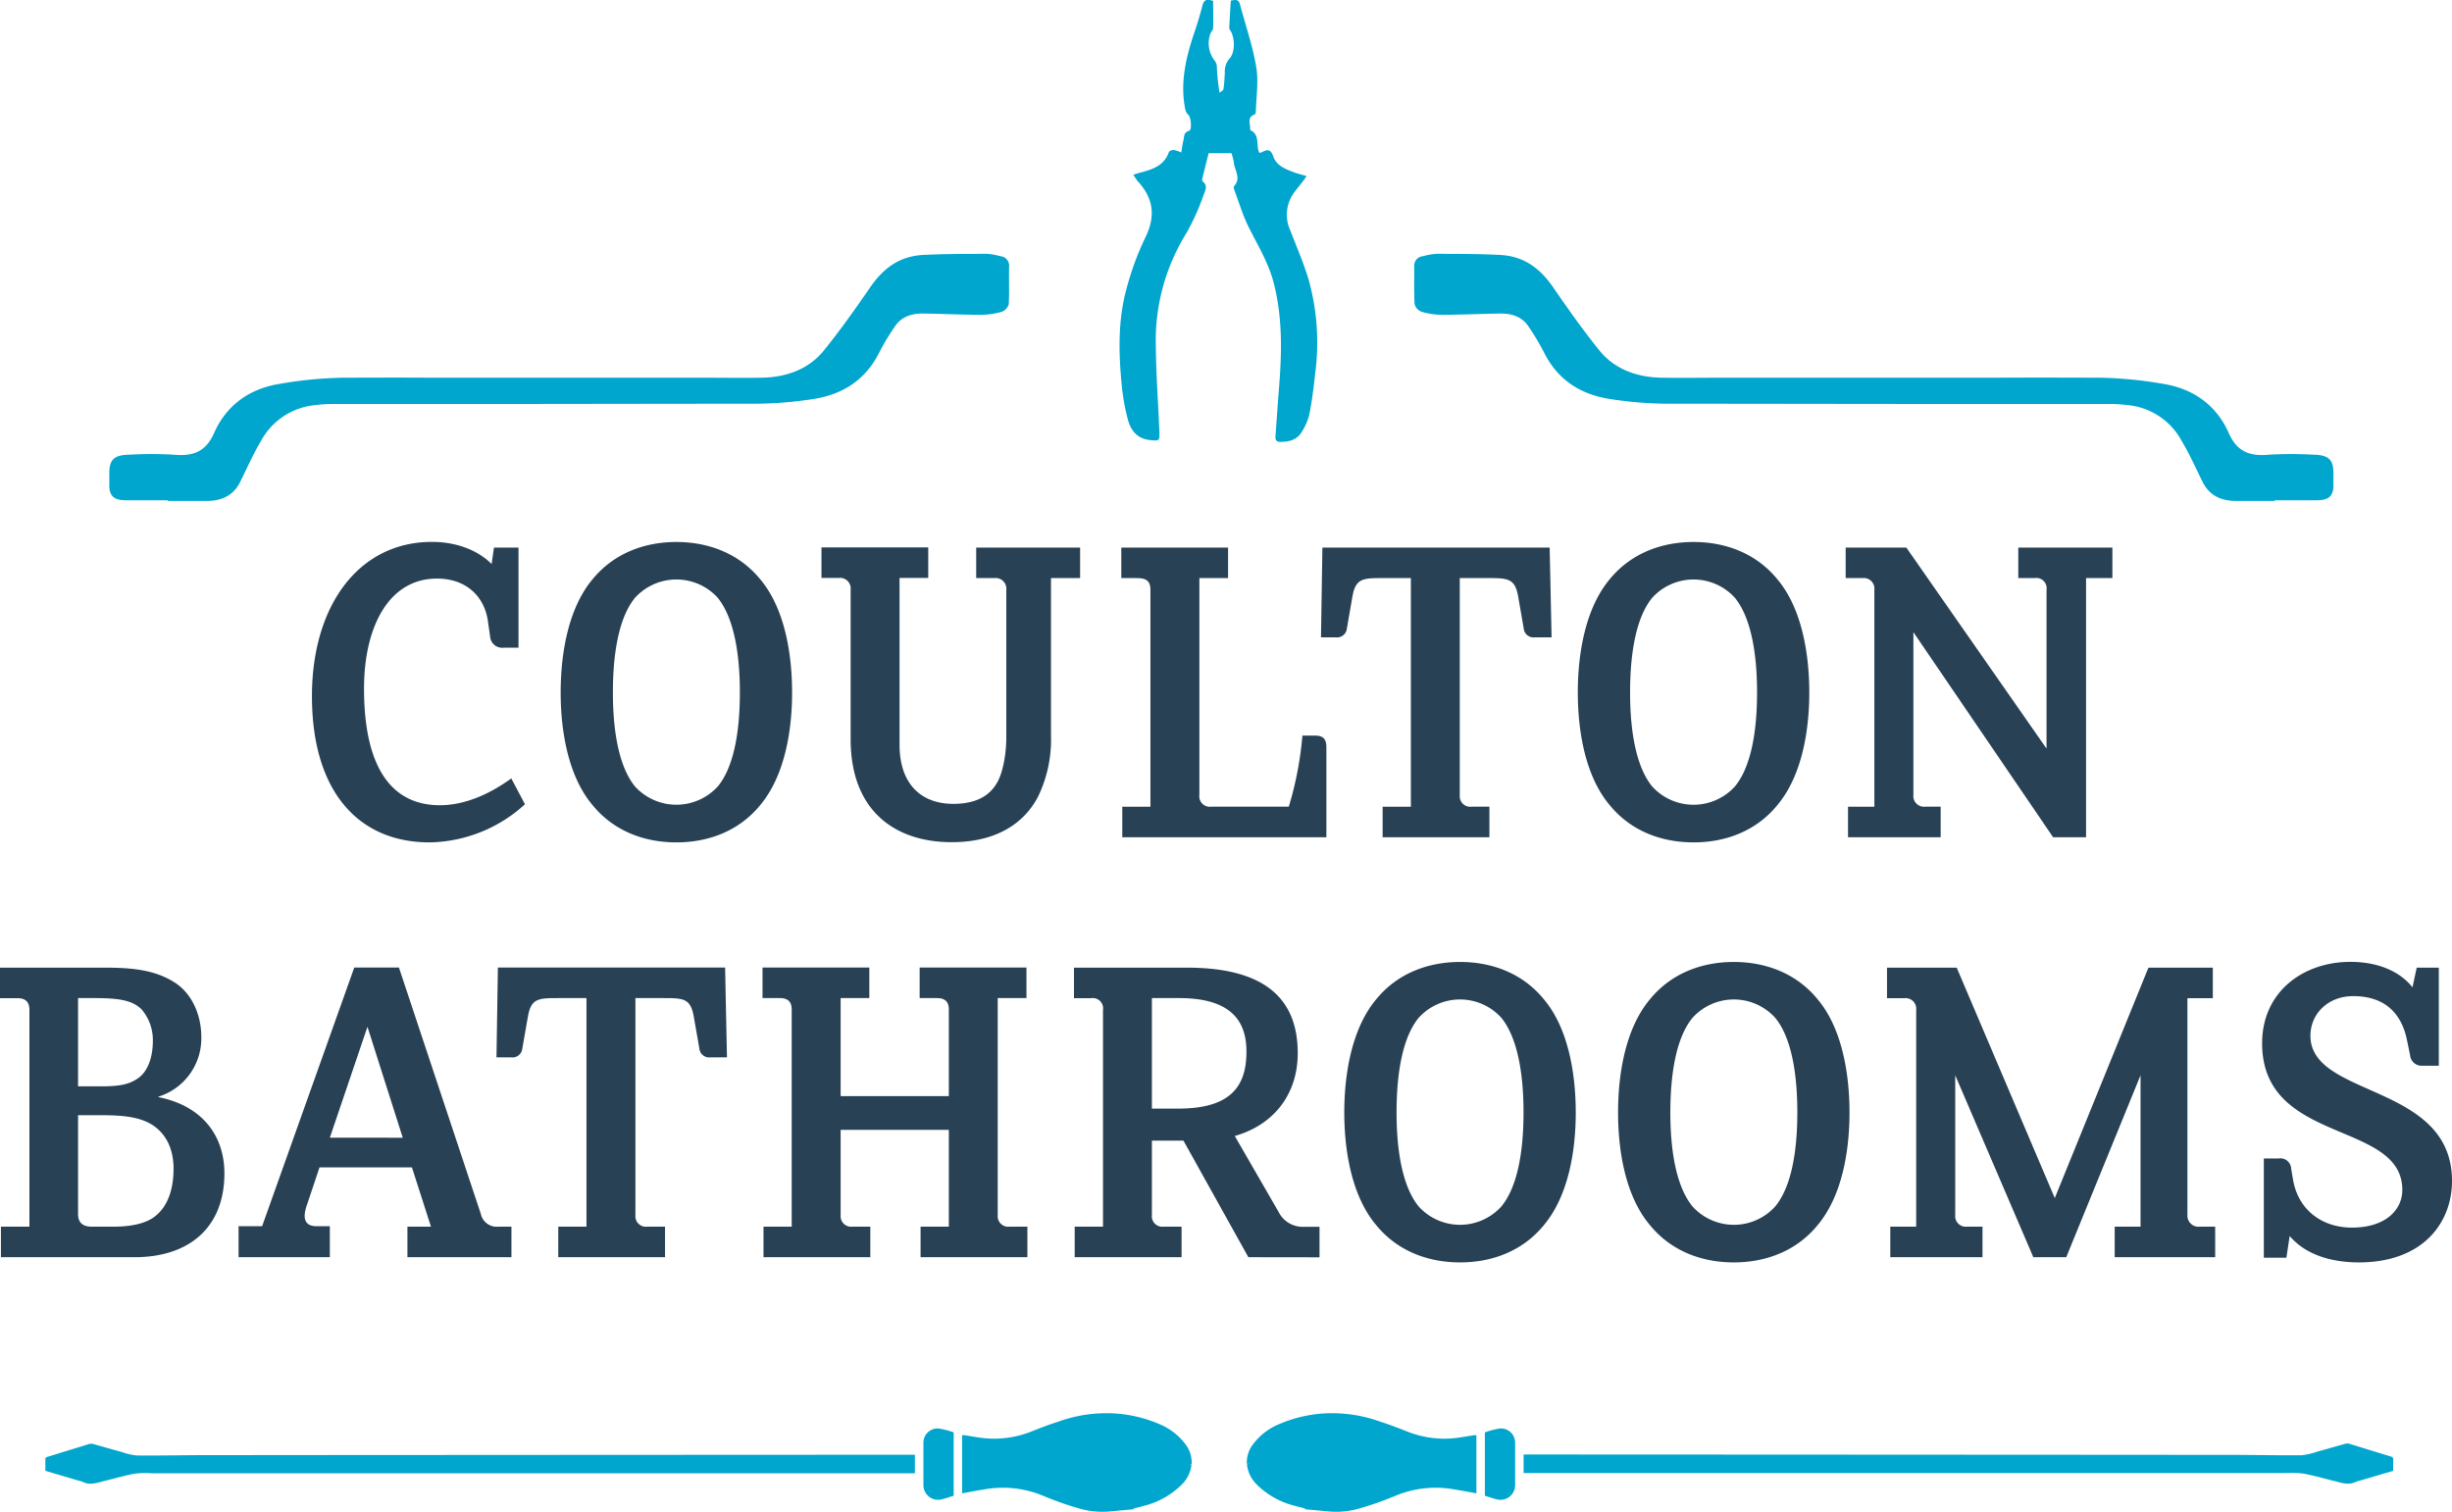
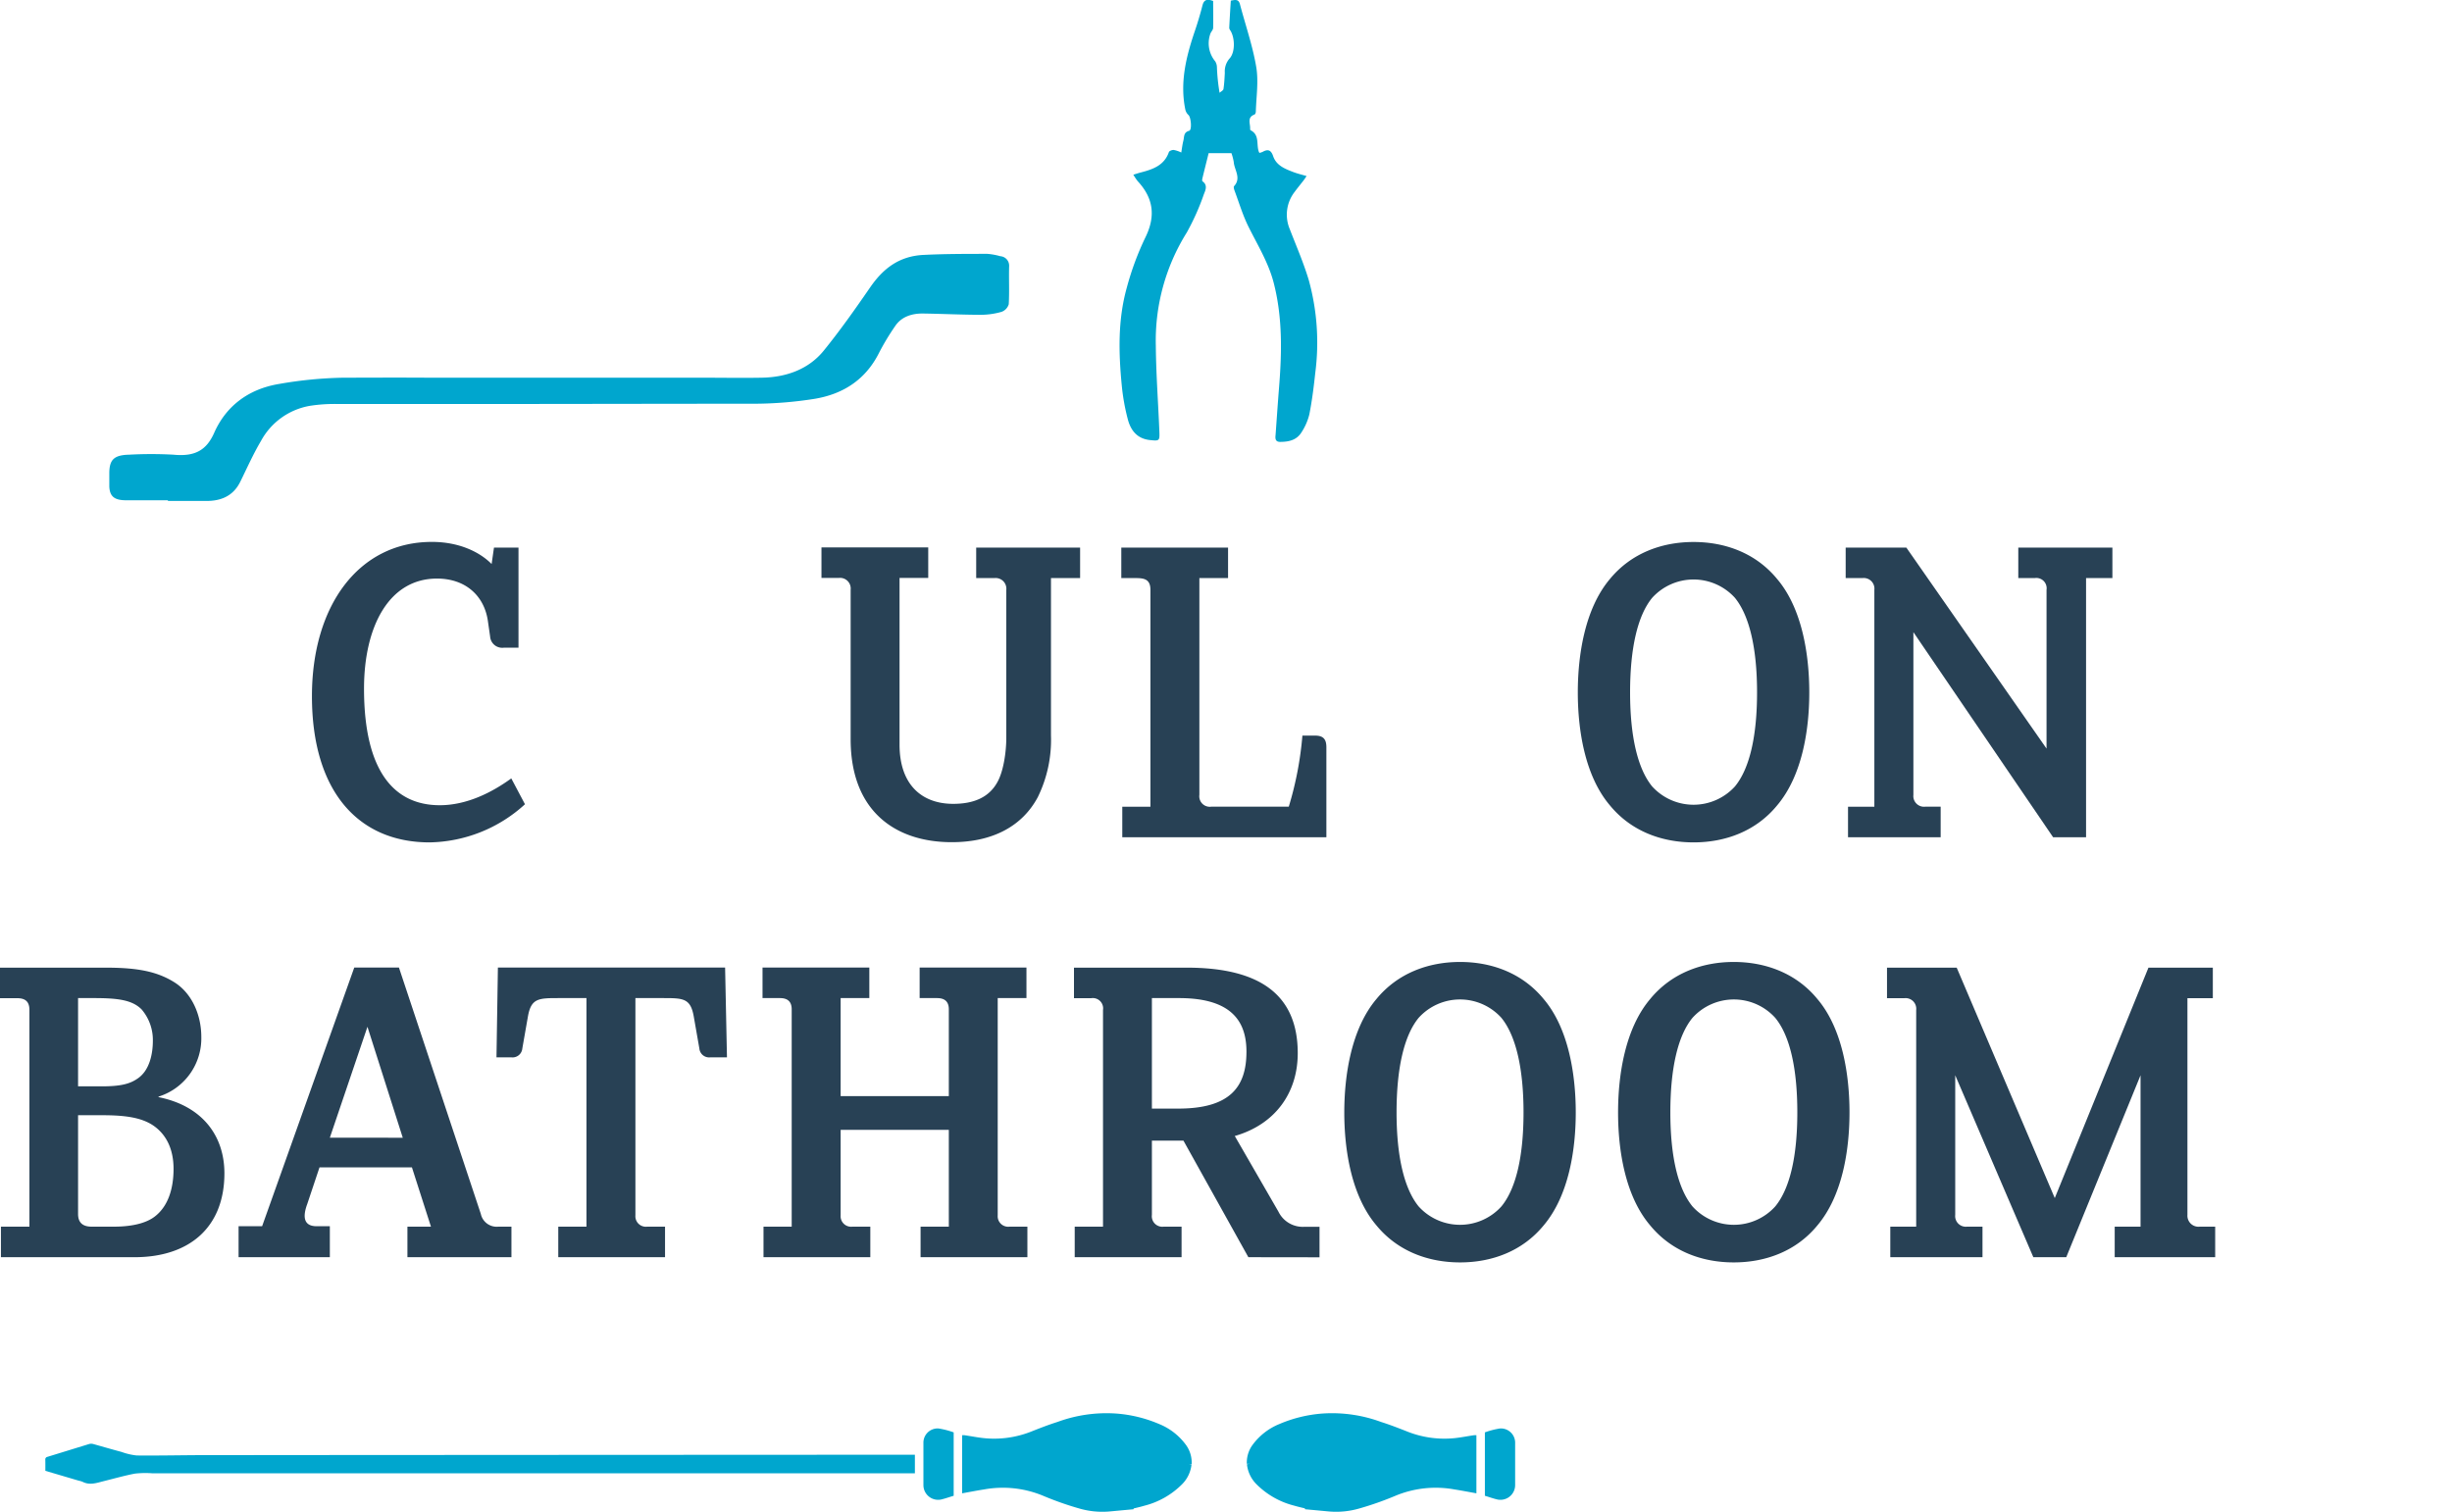
<svg xmlns="http://www.w3.org/2000/svg" viewBox="0 0 500 308.35">
  <defs>
    <style>.a{fill:#284155;}.b{fill:#00a6ce;fill-rule:evenodd;}</style>
  </defs>
  <title>cb_logo_orig</title>
  <path class="a" d="M87.61,171.82c-14.58,0-24-10.45-24-29.83,0-18.42,9.5-31.46,24.46-31.46,5.47,0,9.69,2,12.18,4.51l.48-3.35h5v20.42h-3a2.48,2.48,0,0,1-2.79-2.3l-.47-3.27c-.77-5-4.51-8.53-10.36-8.53-9.79,0-14.88,9.78-14.88,22.45,0,17,6.25,23.78,15.45,23.78,5.57,0,10.74-2.68,14.58-5.47l2.79,5.27A29.51,29.51,0,0,1,87.61,171.82Z" />
-   <path class="a" d="M155,164.24c-4.32,5.28-10.55,7.58-17.08,7.58s-12.75-2.3-17.07-7.58c-5.08-6-6.52-15.35-6.52-23s1.44-17.07,6.52-23.11c4.32-5.27,10.55-7.58,17.07-7.58s12.76,2.31,17.08,7.58c5.08,6,6.52,15.44,6.52,23.11S160.07,158.2,155,164.24Zm-8.63-42.3a11.4,11.4,0,0,0-16.89,0c-3,3.65-4.5,10.36-4.5,19.28s1.53,15.54,4.5,19.19a11.43,11.43,0,0,0,16.89,0c3-3.65,4.5-10.27,4.5-19.19S149.33,125.59,146.36,121.94Z" />
  <path class="a" d="M214.31,117.91V150a26.56,26.56,0,0,1-2.68,12.58c-3.16,5.93-9.2,9.2-17.55,9.2-11.52,0-20.62-6.34-20.62-21v-30.5a2.17,2.17,0,0,0-2.4-2.4h-3.55v-6.22h21.77v6.22h-5.85v34c0,8.25,4.61,12.08,10.94,12.08,4.22,0,7.3-1.33,9-4.41,1.25-2.2,1.83-6.13,1.83-9.11V120.31a2.18,2.18,0,0,0-2.4-2.4h-3.74v-6.22h21.19v6.22Z" />
  <path class="a" d="M228.85,170.77v-6.23h5.74V120.31c0-2.3-1.44-2.4-3.16-2.4h-2.78v-6.22h21.77v6.22h-5.85v44.22a2.14,2.14,0,0,0,2.4,2.41H262.8a69.52,69.52,0,0,0,2.78-14.5h2.58c1.73,0,2.31.77,2.31,2.41v18.32Z" />
-   <path class="a" d="M312.93,130a2,2,0,0,1-2.22-1.82l-1.15-6.62c-.66-3.65-2.2-3.65-6.32-3.65h-5.57v44.32a2.14,2.14,0,0,0,2.39,2.31h3.65v6.23H281.94v-6.23h5.76V117.91h-5.56c-4.13,0-5.67,0-6.34,3.65l-1.15,6.62a2,2,0,0,1-2.21,1.82h-3.07l.29-18.31H316l.39,18.31Z" />
  <path class="a" d="M362.41,164.24c-4.31,5.28-10.55,7.58-17.07,7.58s-12.76-2.3-17.08-7.58c-5.08-6-6.52-15.35-6.52-23s1.44-17.07,6.52-23.11c4.32-5.27,10.55-7.58,17.08-7.58s12.76,2.31,17.07,7.58c5.08,6,6.53,15.44,6.53,23.11S367.49,158.2,362.41,164.24Zm-8.63-42.3a11.39,11.39,0,0,0-16.88,0c-3,3.65-4.5,10.36-4.5,19.28s1.52,15.54,4.5,19.19a11.41,11.41,0,0,0,16.88,0c3-3.65,4.51-10.27,4.51-19.19S356.75,125.59,353.78,121.94Z" />
  <path class="a" d="M425.38,117.91v52.86h-6.72l-28.49-41.83v33.19a2.18,2.18,0,0,0,2.4,2.41h3.16v6.23H376.84v-6.23h5.37V120.31a2.17,2.17,0,0,0-2.41-2.4h-3.44v-6.22h12.37l28.59,41V120.31a2.1,2.1,0,0,0-2.4-2.4h-3.36v-6.22h19.19v6.22Z" />
  <path class="a" d="M27.43,256.43H.19V250.2H6V206c0-1.73-.87-2.4-2.49-2.4H0v-6.23H21.58c6.43,0,10.46.77,14,3s5.47,6.62,5.47,11.13a12.45,12.45,0,0,1-8.73,12.18v.1c9.11,1.83,13.44,8.05,13.44,15.53C45.76,250.39,38.56,256.43,27.43,256.43Zm1.44-50.55c-1.91-1.91-4.8-2.3-9.69-2.3H15.92v18h4.79c3.84,0,5.76-.47,7.39-1.62,2.4-1.64,3.07-5,3.07-7.68A9.59,9.59,0,0,0,28.87,205.88Zm2.68,23.9c-2.59-1.93-6.32-2.31-10.74-2.31H15.92v20.14c0,1.82,1,2.59,2.79,2.59h4.5c4.13,0,7-.87,8.64-2.3,2.39-2,3.54-5.37,3.54-9.49S33.85,231.49,31.55,229.78Z" />
  <path class="a" d="M83.08,256.43V250.2h4.8L84,238.11H65.15l-2.5,7.48c-1,2.7-.67,4.52,1.92,4.52h2.69v6.32H48.65v-6.32h4.8l18.79-52.76h9.11l16.7,50.26a3.3,3.3,0,0,0,3.55,2.59h2.69v6.23Zm-8.15-47-7.67,22.63H82.13Z" />
  <path class="a" d="M144.81,215.67a2,2,0,0,1-2.2-1.82l-1.16-6.62c-.67-3.65-2.19-3.65-6.32-3.65h-5.56V247.9a2.14,2.14,0,0,0,2.4,2.3h3.64v6.23H113.84V250.2h5.75V203.58H114c-4.12,0-5.66,0-6.33,3.65l-1.16,6.62a2,2,0,0,1-2.2,1.82h-3.07l.29-18.32h46.33l.38,18.32Z" />
  <path class="a" d="M187.72,256.43V250.2h5.76V230.45H171.42V247.9a2.14,2.14,0,0,0,2.39,2.3h3.66v6.23H155.69V250.2h5.75V205.88c0-1.53-.77-2.3-2.39-2.3h-3.56v-6.23h21.78v6.23h-5.85v20h22.06V205.88c0-1.53-.77-2.3-2.4-2.3h-3.55v-6.23h21.78v6.23h-5.86V247.9a2.14,2.14,0,0,0,2.4,2.3h3.65v6.23Z" />
  <path class="a" d="M254.56,256.43l-13.24-23.78h-6.43V247.8a2.14,2.14,0,0,0,2.4,2.4h3.65v6.23H219.15V250.2h5.77V206a2.1,2.1,0,0,0-2.41-2.4H219v-6.23h23c15.44,0,22.63,5.94,22.63,17.45,0,8-4.51,14.49-12.84,16.89l8.91,15.44a5.51,5.51,0,0,0,5.37,3.07h3v6.23Zm-14.11-52.85h-5.56v22.54h5.37c10.56,0,13.91-4.41,13.91-11.61C254.17,208.86,251.67,203.58,240.45,203.58Z" />
  <path class="a" d="M314.8,249.91c-4.32,5.28-10.55,7.58-17.07,7.58s-12.76-2.3-17.08-7.58c-5.08-6-6.53-15.34-6.53-23s1.45-17.07,6.53-23.11c4.32-5.28,10.56-7.59,17.08-7.59s12.75,2.31,17.07,7.59c5.08,6,6.52,15.44,6.52,23.11S319.88,243.87,314.8,249.91Zm-8.64-42.3a11.37,11.37,0,0,0-16.88,0c-3,3.65-4.5,10.36-4.5,19.28s1.53,15.53,4.5,19.18a11.37,11.37,0,0,0,16.88,0c3-3.65,4.51-10.26,4.51-19.18S309.13,211.26,306.16,207.61Z" />
  <path class="a" d="M370.62,249.91c-4.31,5.28-10.56,7.58-17.08,7.58s-12.75-2.3-17.07-7.58c-5.09-6-6.52-15.34-6.52-23s1.43-17.07,6.52-23.11c4.32-5.28,10.56-7.59,17.07-7.59s12.77,2.31,17.08,7.59c5.08,6,6.52,15.44,6.52,23.11S375.7,243.87,370.62,249.91ZM362,207.61a11.37,11.37,0,0,0-16.88,0c-3,3.65-4.51,10.36-4.51,19.28s1.53,15.53,4.51,19.18a11.37,11.37,0,0,0,16.88,0c3-3.65,4.5-10.26,4.5-19.18S365,211.26,362,207.61Z" />
  <path class="a" d="M431.22,256.43V250.2h5.27V219.32l-15.15,37.11h-6.71L398.7,219.32V247.8a2.17,2.17,0,0,0,2.4,2.4h3.16v6.23h-18.8V250.2h5.28V206a2.17,2.17,0,0,0-2.41-2.4h-3.54v-6.23H399l20,47,19.1-47h13.13v6.23h-5.18V247.8a2.25,2.25,0,0,0,2.5,2.4h3.16v6.23Z" />
-   <path class="a" d="M481,257.49c-5.37,0-10.75-1.44-14.1-5.38l-.67,4.42h-4.6V236.29h3a2.22,2.22,0,0,1,2.58,2.12l.39,2.29c1.06,6.05,5.85,9.69,12,9.69,7,0,10.27-3.74,10.27-7.67,0-14.3-28.59-9.11-28.59-29.93,0-10.46,8.34-16.6,18-16.6,5.47,0,10,1.83,12.66,5.19l.86-4h4.51v20h-3.45a2.35,2.35,0,0,1-2.4-2.11l-.67-3.27c-1.25-5.84-5-8.82-10.93-8.82-5.28,0-8.73,3.74-8.73,8.07,0,12.75,28.87,9.58,28.87,29.63C500,249.33,494.15,257.49,481,257.49Z" />
-   <path class="b" d="M463.89,102.17c-2.53,0-5.05,0-7.56,0-3.47.1-5.85-1.17-7.19-3.88s-2.66-5.67-4.27-8.37a14,14,0,0,0-9.93-7.15,32.62,32.62,0,0,0-5.52-.37c-56.22,0-33.75,0-90-.06a80.1,80.1,0,0,1-11.05-.94c-6.56-1-10.92-4.32-13.51-9.49a49.18,49.18,0,0,0-3.25-5.42c-1.25-1.85-3.33-2.59-5.77-2.54-3.91.06-7.8.25-11.69.26a15.59,15.59,0,0,1-4.22-.6,2.34,2.34,0,0,1-1.47-1.56c-.15-2.58-.06-5.19-.08-7.79a1.92,1.92,0,0,1,1.79-2,13.53,13.53,0,0,1,2.62-.48c4.33,0,8.64,0,12.95.21,5.19.23,8.41,2.93,10.93,6.55,3.05,4.44,6.15,8.84,9.58,13.07,3,3.63,7.42,5.36,12.66,5.43,4,.07,8.05,0,12.07,0,22.65,0,24.18,0,46.82,0,29.31,0,1-.07,30.34,0a83.57,83.57,0,0,1,13,1.26c6.62,1.08,11,4.78,13.3,9.95,1.57,3.58,3.93,4.93,8.33,4.49a81.87,81.87,0,0,1,9,0c3.05.07,4,1,4.05,3.59,0,1,0,1.93,0,2.89-.08,2-1,2.79-3.32,2.82-2.88,0-5.76,0-8.66,0Z" />
  <path class="b" d="M34.22,102.17c2.52,0,5.05,0,7.57,0,3.46.1,5.85-1.17,7.19-3.88s2.65-5.67,4.25-8.37a14.05,14.05,0,0,1,10-7.15,32.43,32.43,0,0,1,5.51-.37c56.23,0,29.77,0,86-.06a80.37,80.37,0,0,0,11.05-.94c6.53-1,10.92-4.32,13.49-9.49a49.36,49.36,0,0,1,3.27-5.42c1.25-1.85,3.32-2.59,5.77-2.54,3.89.06,7.79.25,11.68.26a15.59,15.59,0,0,0,4.22-.6,2.36,2.36,0,0,0,1.48-1.56c.15-2.58,0-5.19.08-7.79a1.93,1.93,0,0,0-1.79-2,13.72,13.72,0,0,0-2.64-.48c-4.31,0-8.62,0-12.94.21-5.2.23-8.4,2.93-10.92,6.55-3.06,4.44-6.15,8.84-9.59,13.07-3,3.63-7.42,5.36-12.67,5.43-4,.07-8,0-12.06,0-22.64,0-24.18,0-46.81,0-29.32,0,3-.07-26.37,0a83.44,83.44,0,0,0-13,1.26c-6.62,1.08-11,4.78-13.3,9.95-1.57,3.58-3.94,4.93-8.34,4.49a81.69,81.69,0,0,0-9,0c-3.07.07-4,1-4.06,3.59,0,1,0,1.93,0,2.89.08,2,1,2.79,3.31,2.82,2.89,0,5.77,0,8.66,0Z" />
  <path class="b" d="M251.11,31.24h-4.65c-.4,1.62-.85,3.38-1.27,5.13-.05.18-.08.52,0,.6,1.12.77.64,1.81.3,2.64A48.71,48.71,0,0,1,242,47.43a41.59,41.59,0,0,0-6.31,23.13c.05,5.79.49,11.59.72,17.4.09,2,0,2-2,1.79-2.5-.3-3.78-1.9-4.39-4.07a43.41,43.41,0,0,1-1.26-6.9c-.66-6.73-.84-13.48,1-20.07a58.71,58.71,0,0,1,3.8-10.28c2.1-4.27,1.68-7.91-1.46-11.36-.35-.38-.61-.83-1-1.43.66-.21,1.15-.37,1.63-.49,2.41-.63,4.69-1.44,5.62-4.12.08-.25.7-.48,1-.44a5.87,5.87,0,0,1,1.53.52c.14-.84.23-1.65.43-2.43s0-1.68,1.17-2c.61-.13.39-2.7-.11-3.2a2.13,2.13,0,0,1-.67-1.16c-1.13-5.54.18-10.79,1.95-16,.58-1.7,1.1-3.45,1.55-5.21.29-1.14.89-1.39,2.18-.91,0,1.78.05,3.62,0,5.47,0,.44-.46.83-.59,1.27a5.77,5.77,0,0,0,1,5.56,2.33,2.33,0,0,1,.36,1.23,39.63,39.63,0,0,0,.54,5.2c.27-.26.74-.47.79-.76.17-1.09.22-2.21.28-3.31a4,4,0,0,1,.95-2.91c1.18-1.25,1.13-4.18.2-5.7a1.13,1.13,0,0,1-.25-.56c.09-1.85.2-3.7.32-5.56.87-.16,1.58-.36,1.86.72,1.13,4.29,2.6,8.5,3.33,12.84.49,2.94,0,6.07-.09,9.1,0,.2-.13.52-.28.58-1.54.56-.84,1.82-.88,2.83,0,.12,0,.34.09.36,1.95,1,1.09,3,1.73,4.51,0,0,.06.06.1.12a4.82,4.82,0,0,0,.61-.2c1.09-.62,1.73-.41,2.16.85.63,1.87,2.33,2.57,4,3.21.85.34,1.76.55,2.82.86-.29.43-.49.75-.7,1-.58.75-1.17,1.46-1.71,2.2A7.57,7.57,0,0,0,263,46.73c1.34,3.48,2.83,6.88,3.89,10.44A47.83,47.83,0,0,1,268.21,76c-.31,2.86-.66,5.73-1.22,8.54a11.83,11.83,0,0,1-1.64,3.71c-1,1.56-2.63,1.88-4.32,1.88-1,0-1-.72-.92-1.43.23-3.15.44-6.28.69-9.42.59-7.27.77-14.5-1.09-21.66-1.08-4.12-3.31-7.71-5.17-11.47-1.14-2.32-1.89-4.84-2.8-7.28-.1-.27-.23-.74-.1-.89,1.54-1.67.05-3.31-.06-4.95A11.28,11.28,0,0,0,251.11,31.24Z" />
  <path class="b" d="M231.12,307.84l-4.75.44a16.88,16.88,0,0,1-6.41-.63,64.3,64.3,0,0,1-7.25-2.56,21.41,21.41,0,0,0-12.06-1.29c-1.48.23-3,.53-4.46.79V292.74c.17,0,.33,0,.48,0,1.27.18,2.54.44,3.82.58a20.52,20.52,0,0,0,9.68-1.28c1.79-.71,3.6-1.42,5.44-2a29,29,0,0,1,11.89-1.73,27.44,27.44,0,0,1,8.88,2.15,12.69,12.69,0,0,1,5.46,4.26A6.15,6.15,0,0,1,243,298.6l-.57,0,.54.07a6.67,6.67,0,0,1-1.86,4,16.59,16.59,0,0,1-7.8,4.46c-.67.21-2.12.54-2.12.54Z" />
  <path class="b" d="M9.25,300l6.77,2a5,5,0,0,1,.8.23c1.52.8,3,.2,4.48-.16,2.06-.51,4.12-1.1,6.21-1.5A19.5,19.5,0,0,1,31,300.5H186.56v-3.78h-3.48c-4.61,0-130.23.06-134.83.08-2.09,0-4.18,0-6.27,0-4.69,0-9.39.12-14.1.07a13.07,13.07,0,0,1-3.09-.72c-1.95-.52-3.89-1.09-5.83-1.63a1.68,1.68,0,0,0-.74,0l-8.55,2.63a.53.53,0,0,0-.43.59C9.26,298.49,9.25,299.21,9.25,300Z" />
  <path class="b" d="M194.47,305.09V292.16a16.34,16.34,0,0,0-3.11-.8,2.9,2.9,0,0,0-3.06,3q0,4.26,0,8.57a3,3,0,0,0,3.82,2.87C192.9,305.6,193.67,305.33,194.47,305.09Z" />
  <path class="b" d="M266.14,307.84l4.74.44a16.88,16.88,0,0,0,6.41-.63,64.45,64.45,0,0,0,7.26-2.56,21.37,21.37,0,0,1,12.05-1.29c1.49.23,3,.53,4.46.79V292.74c-.17,0-.33,0-.48,0-1.27.18-2.54.44-3.81.58a20.5,20.5,0,0,1-9.68-1.28c-1.8-.71-3.61-1.42-5.45-2a28.93,28.93,0,0,0-11.89-1.73,27.45,27.45,0,0,0-8.87,2.15,12.72,12.72,0,0,0-5.47,4.26,6.08,6.08,0,0,0-1.16,3.86l.57,0-.55.07a6.73,6.73,0,0,0,1.86,4,16.59,16.59,0,0,0,7.8,4.46c.68.21,2.13.54,2.13.54Z" />
-   <path class="b" d="M488,300l-6.78,2a4.83,4.83,0,0,0-.79.23c-1.53.8-3,.2-4.48-.16-2.06-.51-4.12-1.1-6.22-1.5a19.39,19.39,0,0,0-3.5-.12H310.69v-3.78h3.49c4.61,0,130.23.06,134.82.08,2.1,0,4.18,0,6.27,0,4.69,0,9.4.12,14.11.07a13.3,13.3,0,0,0,3.09-.72c1.94-.52,3.89-1.09,5.82-1.63a1.68,1.68,0,0,1,.74,0c2.84.87,5.69,1.76,8.56,2.63a.54.54,0,0,1,.43.59C488,298.49,488,299.21,488,300Z" />
  <path class="b" d="M302.79,305.09V292.16a16.44,16.44,0,0,1,3.1-.8,2.91,2.91,0,0,1,3.07,3q0,4.26,0,8.57a3,3,0,0,1-3.82,2.87C304.35,305.6,303.59,305.33,302.79,305.09Z" />
</svg>